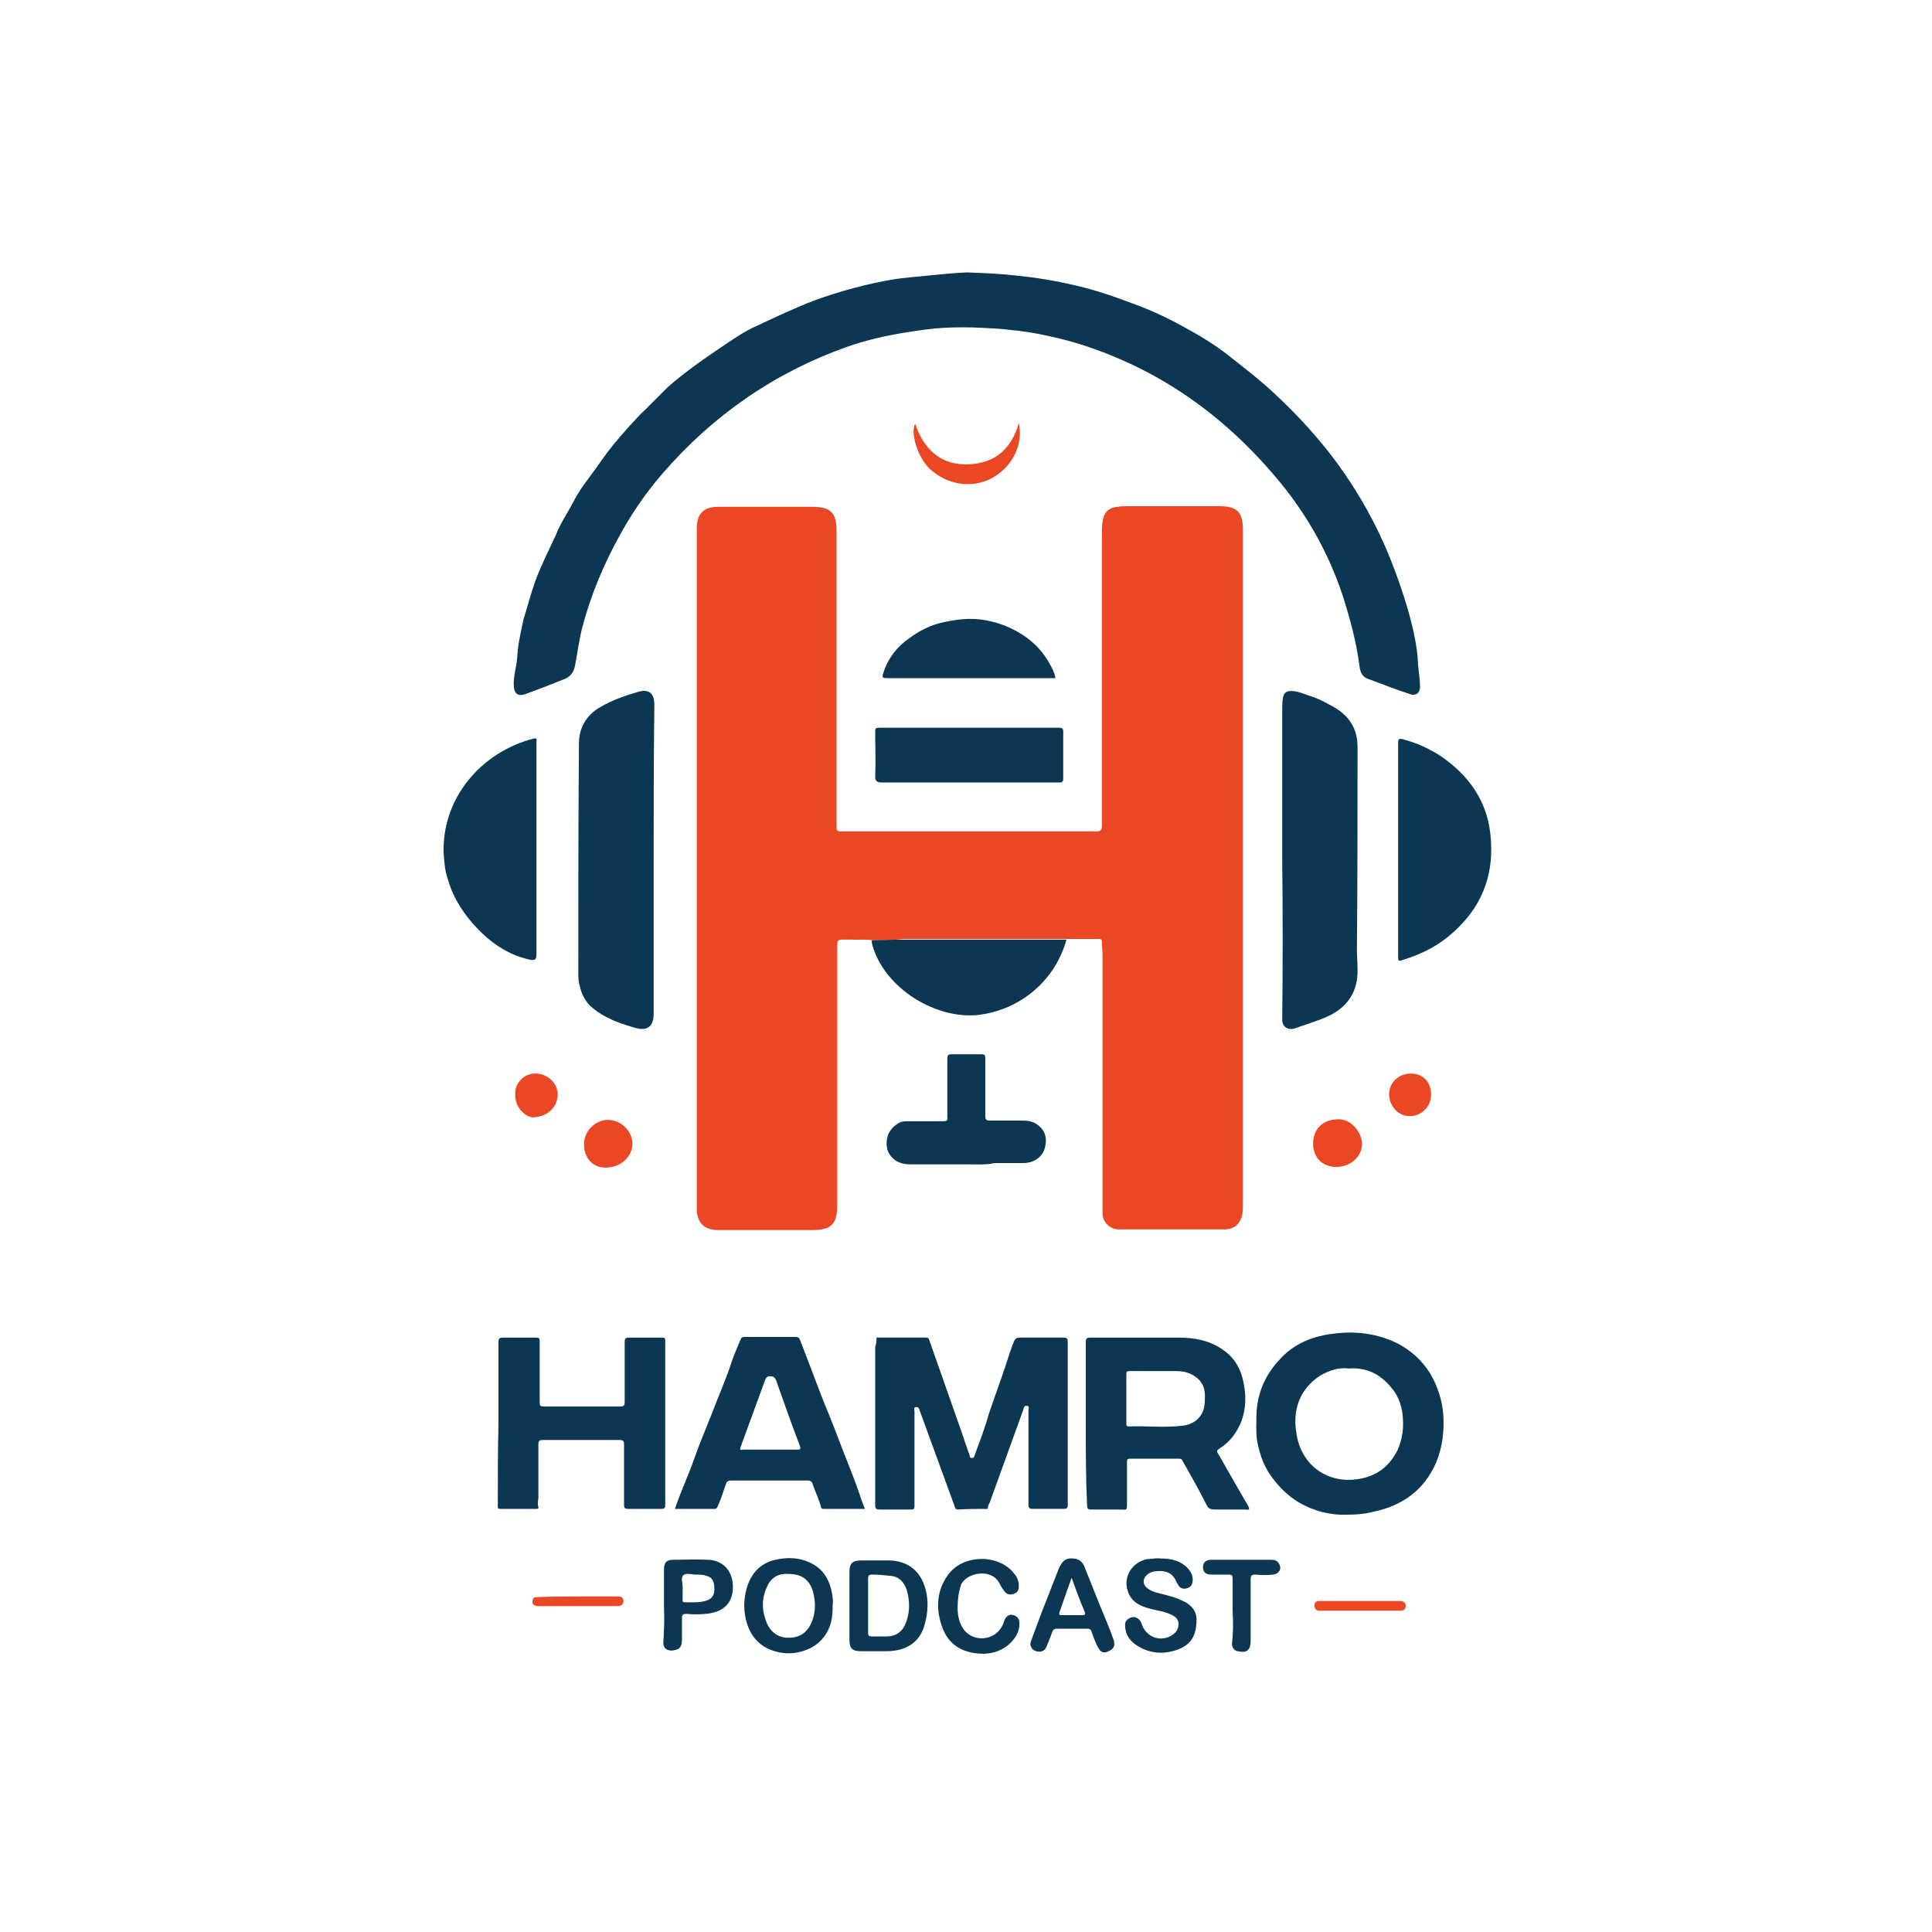
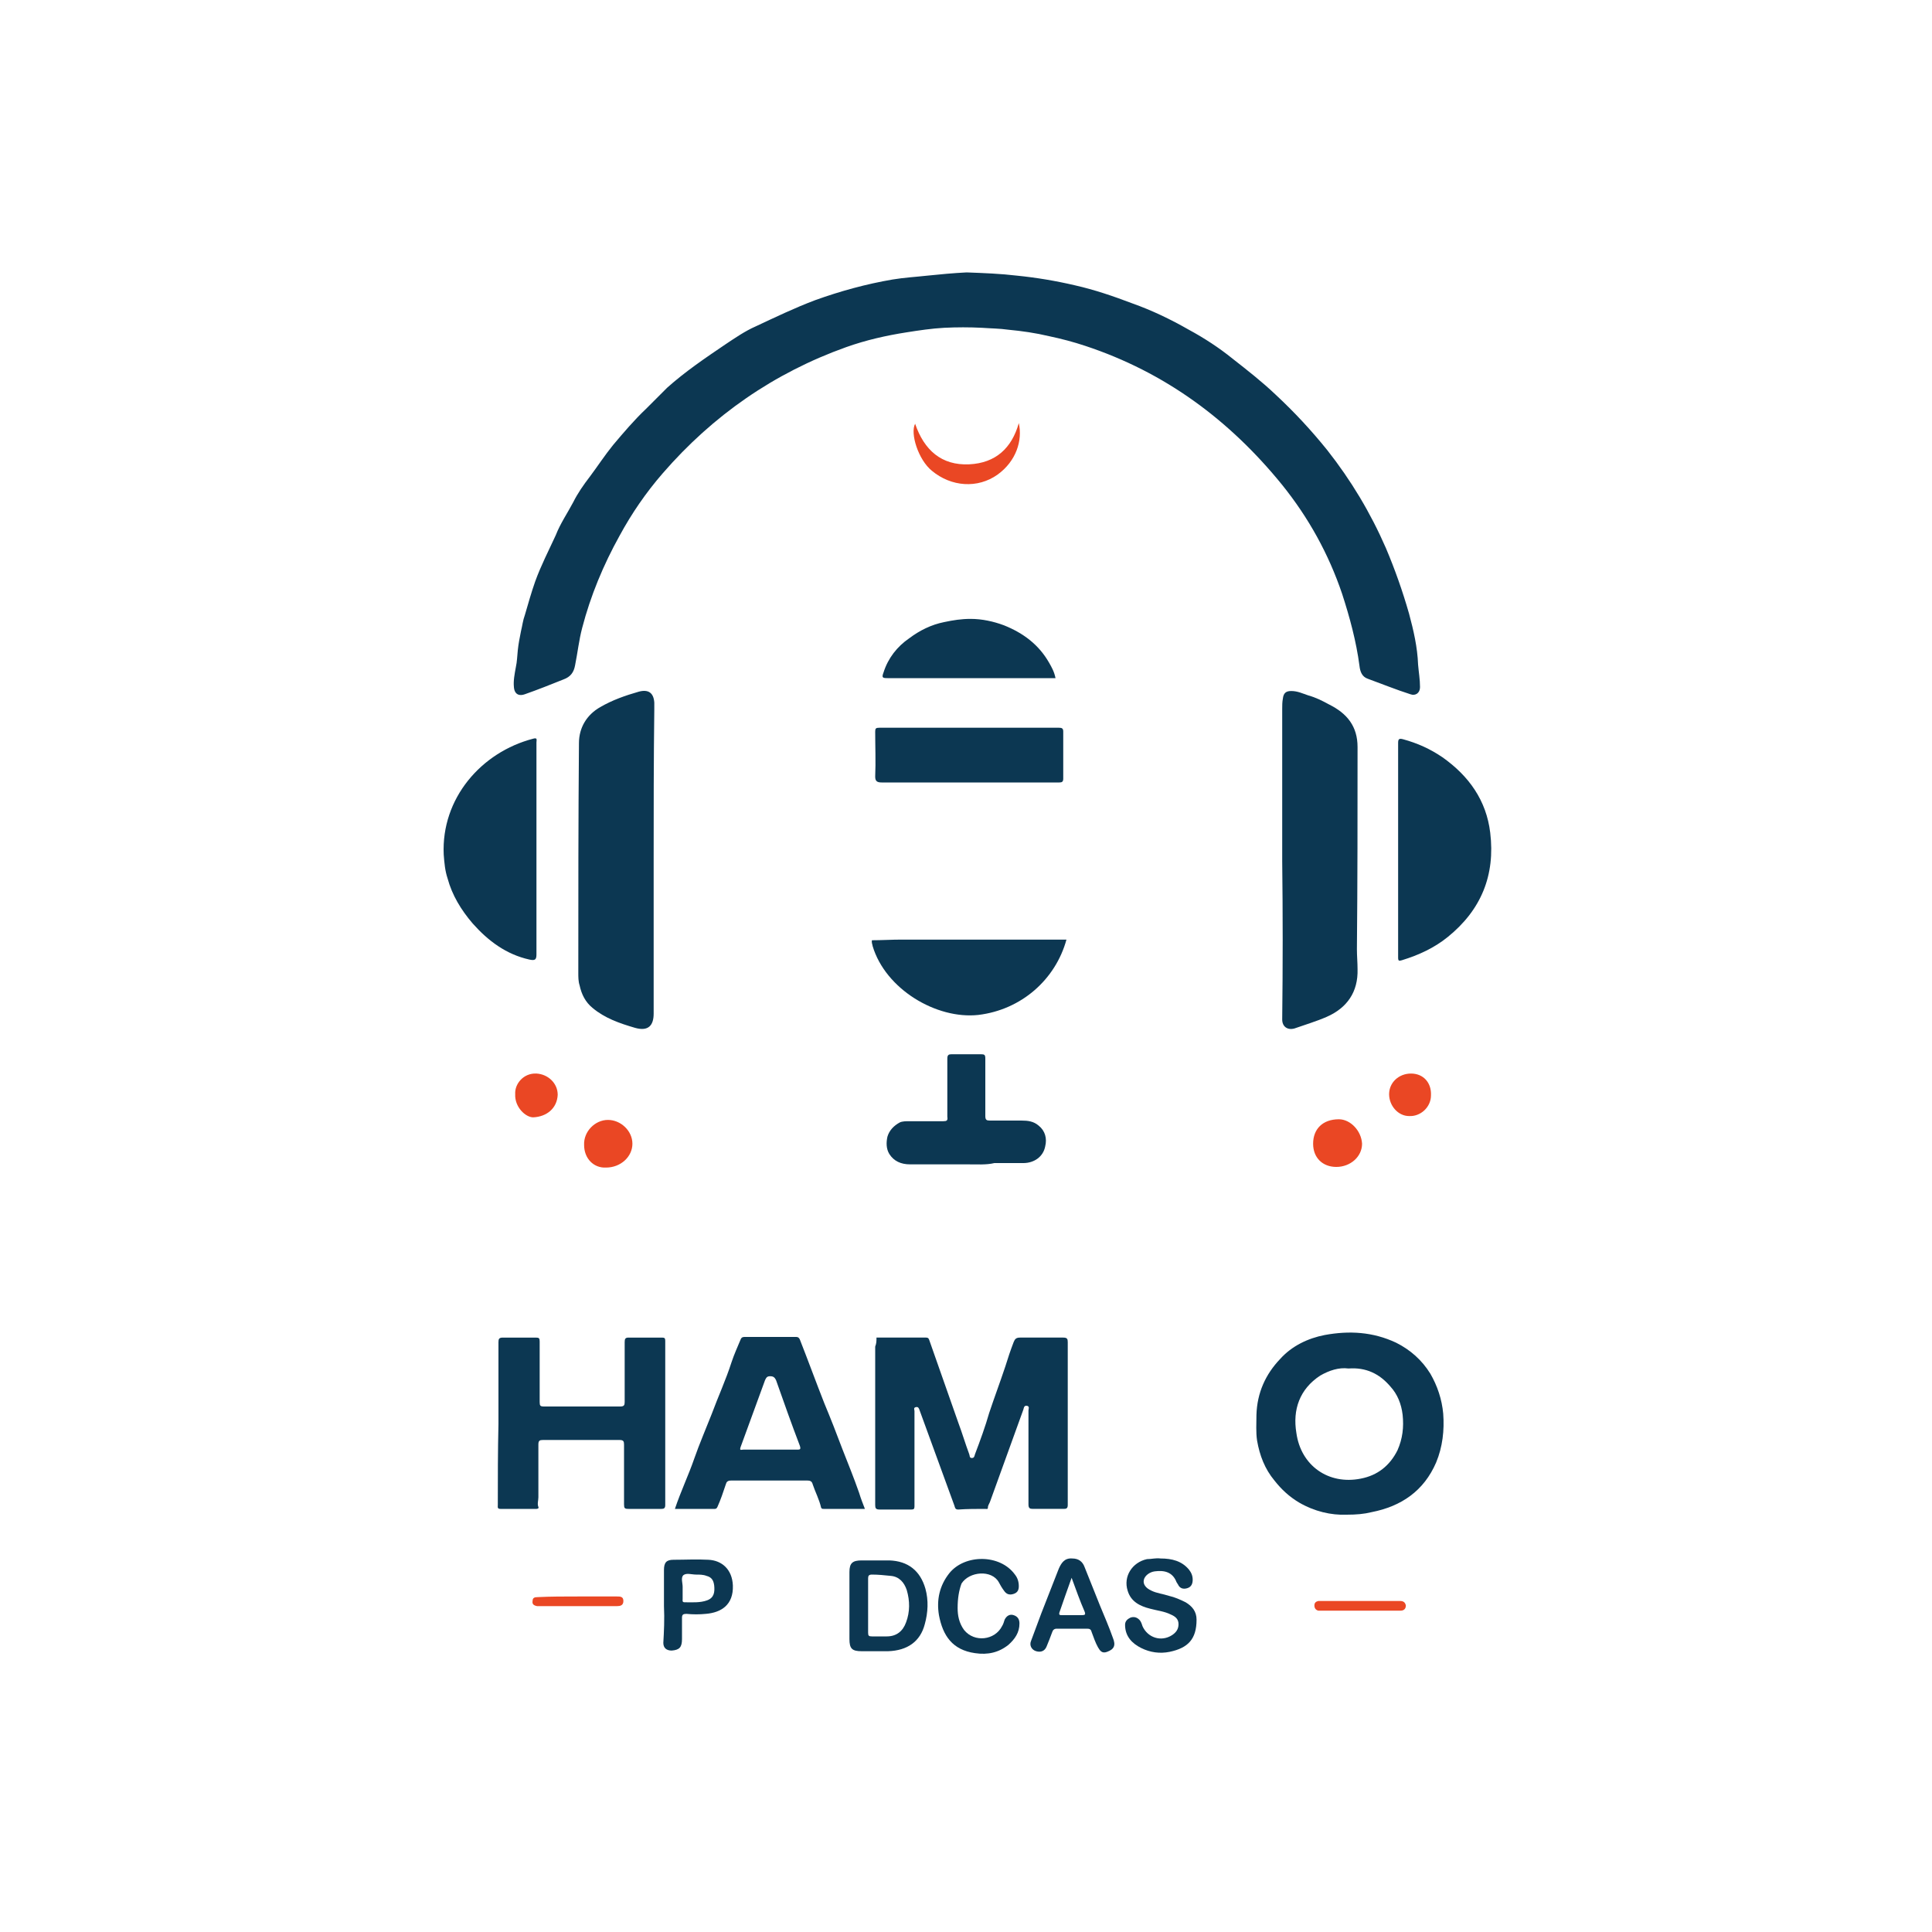
<svg xmlns="http://www.w3.org/2000/svg" version="1.1" id="Layer_2_00000150823533938935924650000008772203059132310205_" x="0px" y="0px" viewBox="0 0 300 300" style="enable-background:new 0 0 300 300;" xml:space="preserve">
  <style type="text/css">
	.st0{fill:#EA4724;}
	.st1{fill:#0C3752;}
</style>
  <g>
-     <path class="st0" d="M135.4,146c-1-0.2-2,0-3-0.1c-0.4,0-0.7,0-1.1,0c-1.3,0-1.3,0-1.3,1.3c0,10.1,0,20.1,0,30.2c0,3.2,0,6.4,0,9.7   c0,3-0.9,3.9-3.9,3.9c-4.6,0-9.2,0-13.8,0c-0.3,0-0.6,0-1,0c-1.9-0.1-2.9-1-3.1-2.9c0-0.3,0-0.7,0-1c0-32.7,0-65.3,0-98   c0-2.4,0-4.7,0-7.1c0-1.9,0.8-2.9,2.2-3.2c0.5-0.1,1-0.1,1.5-0.1c4.7,0,9.5,0,14.2,0c2.9,0,3.8,0.9,3.8,3.8c0,15.2,0,30.4,0,45.6   c0,1,0,1,1,1c13.1,0,26.2,0,39.3,0c0.7,0,0.9-0.2,0.9-0.9c0-15,0-29.9,0-44.9c0-0.8,0-1.5,0.1-2.3c0.2-1.4,0.9-2.2,2.4-2.3   c0.5-0.1,1-0.1,1.5-0.1c4.7,0,9.4,0,14.1,0c0,0,0,0,0.1,0c2.8,0,3.7,0.9,3.7,3.7c0,12.9,0,25.8,0,38.7c0,21.9,0,43.8,0,65.8   c0,0.7,0,1.5-0.2,2.2c-0.4,1.2-1.3,1.9-2.6,1.9c-5.5,0-11,0-16.5,0c-1.2,0-2.5-1-2.5-2.5c0-8.8,0-17.7,0-26.5c0-4.5,0-9.1,0-13.6   c0-0.7-0.1-1.4-0.1-2.1c0-0.3-0.2-0.4-0.4-0.4c-1.6,0-3.3,0-4.9,0c-0.3,0-0.6,0-0.9,0c-8.2,0-16.5,0-24.7,0   C138.5,146,137,146,135.4,146z" />
    <path class="st1" d="M150.1,42.3c2.7,0.1,5.3,0.2,7.8,0.5c3,0.3,6,0.8,9,1.5c3.1,0.7,6,1.7,8.9,2.8c3.1,1.1,6,2.5,8.8,4.1   c2.4,1.3,4.7,2.8,6.8,4.5c2.3,1.8,4.6,3.6,6.7,5.6c2.9,2.7,5.5,5.5,8,8.6c3.7,4.7,6.7,9.7,9.1,15.2c1.4,3.3,2.6,6.7,3.6,10.2   c0.7,2.6,1.3,5.2,1.4,7.9c0.1,1.2,0.3,2.3,0.3,3.5c0,0.9-0.7,1.4-1.5,1.1c-2.2-0.7-4.4-1.6-6.6-2.4c-0.9-0.3-1.2-1.1-1.3-2   c-0.5-3.8-1.5-7.5-2.7-11.2c-2.1-6.2-5.2-11.8-9.3-16.9c-8.2-10.1-18.2-17.5-30.6-21.6c-1.8-0.6-3.7-1.1-5.6-1.5   c-2.1-0.5-4.2-0.8-6.3-1c-1.4-0.2-2.8-0.2-4.1-0.3c-2-0.1-3.9-0.1-5.9,0c-1.9,0.1-3.9,0.4-5.8,0.7c-3.2,0.5-6.3,1.2-9.4,2.3   c-11.2,4-20.7,10.6-28.5,19.6c-2.6,3-4.8,6.2-6.7,9.7c-2.5,4.5-4.5,9.3-5.8,14.3c-0.5,1.9-0.7,3.8-1.1,5.8   c-0.2,1.1-0.7,1.8-1.8,2.2c-2,0.8-4,1.6-6,2.3c-0.8,0.3-1.6,0.1-1.7-1.1c-0.1-1,0.1-2,0.3-3.1c0.2-0.9,0.2-1.7,0.3-2.6   c0.1-1,0.3-2,0.5-3c0.2-0.8,0.3-1.7,0.6-2.5c0.5-1.7,1-3.5,1.6-5.2c0.9-2.5,2.1-4.8,3.2-7.2c0.7-1.8,1.8-3.4,2.7-5.1   c0.7-1.4,1.6-2.7,2.6-4c1.2-1.6,2.3-3.3,3.6-4.9c1.6-1.9,3.3-3.9,5.1-5.6c1.1-1.1,2.2-2.2,3.3-3.3c2.8-2.5,5.9-4.6,9-6.7   c1.5-1,3.1-2.1,4.7-2.8c3-1.4,6.1-2.9,9.3-4.1c3.9-1.4,7.9-2.5,12-3.2c1.8-0.3,3.6-0.4,5.4-0.6C145.9,42.6,148.1,42.4,150.1,42.3z" />
    <path class="st1" d="M101.5,133.5c0,7.9,0,15.7,0,23.6c0,0.1,0,0.2,0,0.3c0,1.8-0.8,2.8-2.9,2.2c-2.4-0.7-4.7-1.5-6.6-3.1   c-1.1-0.9-1.7-2.1-2-3.5c-0.2-0.6-0.2-1.3-0.2-1.9c0-11.9,0-23.8,0.1-35.7c0-2.4,1.2-4.4,3.3-5.6c1.9-1.1,3.9-1.8,6-2.4   c1.5-0.4,2.3,0.2,2.4,1.7c0,0.4,0,0.7,0,1.1C101.5,118,101.5,125.7,101.5,133.5C101.5,133.5,101.5,133.5,101.5,133.5z" />
    <path class="st1" d="M199.1,133.7c0-7.9,0-15.8,0-23.6c0-0.5,0-1.1,0.1-1.6c0.1-0.9,0.5-1.2,1.3-1.2c1,0,1.8,0.4,2.7,0.7   c1.1,0.3,2.1,0.8,3.2,1.4c2.8,1.4,4.4,3.4,4.4,6.6c0,10.5,0,20.9-0.1,31.4c0,1,0.1,2.1,0.1,3.1c0.1,3.5-1.6,6-4.8,7.4   c-1.6,0.7-3.3,1.2-5,1.8c-1.1,0.3-1.9-0.3-1.9-1.4C199.2,150,199.2,141.9,199.1,133.7C199.1,133.7,199.1,133.7,199.1,133.7z" />
    <path class="st1" d="M136.1,207.7c2.6,0,5.1,0,7.7,0c0.3,0,0.4,0.1,0.5,0.4c1.5,4.3,3,8.5,4.5,12.8c0.6,1.6,1.1,3.3,1.7,4.9   c0.1,0.2,0,0.6,0.4,0.6c0.4,0,0.4-0.3,0.5-0.6c0.8-2.1,1.6-4.3,2.2-6.4c0.8-2.4,1.7-4.8,2.5-7.2c0.4-1.3,0.8-2.5,1.3-3.8   c0.2-0.5,0.4-0.7,1-0.7c2.2,0,4.5,0,6.7,0c0.6,0,0.7,0.2,0.7,0.7c0,8.4,0,16.9,0,25.3c0,0.5-0.2,0.6-0.6,0.6c-1.6,0-3.2,0-4.8,0   c-0.5,0-0.7-0.1-0.7-0.7c0-4.9,0-9.8,0-14.6c0-0.2,0.2-0.6-0.2-0.7c-0.5-0.1-0.5,0.3-0.6,0.6c-1.7,4.7-3.4,9.4-5.1,14.1   c-0.1,0.4-0.4,0.7-0.4,1.1c0,0.3-0.2,0.2-0.4,0.2c-1.4,0-2.8,0-4.2,0.1c-0.5,0-0.5-0.3-0.6-0.6c-1.8-4.9-3.6-9.9-5.4-14.8   c-0.1-0.3-0.2-0.6-0.6-0.5c-0.4,0.1-0.2,0.4-0.2,0.6c0,4.9,0,9.9,0,14.8c0,0.4-0.1,0.5-0.5,0.5c-1.6,0-3.3,0-4.9,0   c-0.6,0-0.7-0.2-0.7-0.7c0-8.2,0-16.4,0-24.6C136.1,208.6,136.1,208.2,136.1,207.7z" />
    <path class="st1" d="M209.1,235.2c-2.4,0.1-5-0.5-7.4-1.9c-1.5-0.9-2.7-2-3.8-3.4c-1.5-1.8-2.3-3.9-2.7-6.2c-0.2-1.3-0.1-2.7-0.1-4   c0.1-3.4,1.4-6.3,3.7-8.7c1.8-2,4.3-3.2,6.9-3.7c3.8-0.7,7.5-0.5,11.1,1.2c2.2,1.1,4,2.7,5.3,4.8c1.1,1.9,1.8,4,2,6.2   c0.2,2.6-0.1,5.2-1.1,7.6c-1.9,4.4-5.4,6.8-10,7.7C211.8,235.1,210.6,235.2,209.1,235.2z M209.4,212.5c-1.5-0.2-3,0.3-4.4,1.1   c-3.2,2.1-4.3,5.3-3.7,8.9c0.7,5.1,5,8.1,10,7.1c2.6-0.5,4.5-2,5.7-4.4c0.8-1.8,1-3.6,0.8-5.5c-0.2-1.7-0.8-3.2-1.9-4.4   C214.2,213.3,212.1,212.3,209.4,212.5z" />
-     <path class="st1" d="M168.6,221c0-4.2,0-8.4,0-12.6c0-0.6,0.2-0.7,0.7-0.7c4.5,0,9.1,0,13.6,0c2.5,0,4.9,0.4,7,1.9   c1.8,1.2,2.8,3,3.2,5.1c0.4,2,0.4,3.9-0.3,5.9c-0.7,1.8-1.8,3.3-3.4,4.3c-0.5,0.3-0.5,0.5-0.2,0.9c1.5,2.6,3,5.3,4.6,8   c0.3,0.6,0.2,0.7-0.4,0.6c-1.5,0-3.1,0-4.6,0c-1.1,0-1.2-0.2-1.7-1.2c-1.1-2.2-2.3-4.3-3.5-6.4c-0.1-0.3-0.4-0.3-0.6-0.3   c-2.5,0-5,0-7.5,0c-0.5,0-0.5,0.2-0.5,0.6c0,2.2,0,4.4,0,6.7c0,0.5-0.1,0.7-0.6,0.6c-1.7,0-3.4,0-5,0c-0.5,0-0.6-0.2-0.6-0.7   C168.6,229.5,168.6,225.2,168.6,221C168.6,221,168.6,221,168.6,221z M174.9,217.3c0,1.2,0,2.5,0,3.7c0,0.3,0,0.5,0.4,0.5   c2.7-0.1,5.5,0.2,8.2-0.1c1.9-0.2,3.2-1.3,3.5-3c0.1-0.5,0.1-1.1,0.1-1.7c0-1.5-0.7-2.6-2.1-3.3c-0.8-0.4-1.6-0.5-2.4-0.5   c-2.4,0-4.8,0-7.2,0c-0.4,0-0.5,0.1-0.5,0.5C174.9,214.8,174.9,216.1,174.9,217.3z" />
    <path class="st1" d="M77.4,221.1c0-4.2,0-8.4,0-12.7c0-0.5,0.1-0.7,0.7-0.7c1.7,0,3.4,0,5.1,0c0.5,0,0.6,0.1,0.6,0.6   c0,3.1,0,6.2,0,9.4c0,0.6,0.1,0.7,0.7,0.7c3.9,0,7.9,0,11.8,0c0.6,0,0.7-0.2,0.7-0.7c0-3.1,0-6.2,0-9.3c0-0.5,0.1-0.7,0.6-0.7   c1.7,0,3.5,0,5.2,0c0.4,0,0.5,0.1,0.5,0.5c0,8.5,0,17,0,25.5c0,0.5-0.2,0.6-0.6,0.6c-1.7,0-3.4,0-5.1,0c-0.6,0-0.7-0.1-0.7-0.7   c0-3.1,0-6.2,0-9.3c0-0.5-0.1-0.7-0.7-0.7c-4,0-7.9,0-11.9,0c-0.5,0-0.7,0.1-0.7,0.7c0,2.7,0,5.5,0,8.2c0,0.5-0.2,1,0,1.5   c0.1,0.2-0.1,0.3-0.3,0.3c-1.9,0-3.7,0-5.6,0c-0.5,0-0.4-0.3-0.4-0.6C77.3,229.5,77.3,225.3,77.4,221.1   C77.4,221.1,77.4,221.1,77.4,221.1z" />
    <path class="st1" d="M134.3,234.3c-2.2,0-4.3,0-6.4,0c-0.2,0-0.3,0-0.4-0.2c-0.3-1.3-0.9-2.4-1.3-3.6c-0.1-0.4-0.3-0.6-0.8-0.6   c-4,0-8,0-11.9,0c-0.5,0-0.7,0.2-0.8,0.6c-0.4,1.2-0.8,2.4-1.3,3.5c-0.1,0.2-0.2,0.3-0.4,0.3c-2.1,0-4.2,0-6.2,0   c0.9-2.7,2.1-5.2,3-7.8c0.8-2.3,1.8-4.6,2.7-6.9c1-2.7,2.2-5.3,3.1-8.1c0.4-1.2,0.9-2.3,1.4-3.5c0.1-0.3,0.3-0.4,0.6-0.4   c2.7,0,5.3,0,8,0c0.4,0,0.5,0.2,0.6,0.4c1.3,3.3,2.5,6.6,3.8,9.9c1,2.4,1.9,4.7,2.8,7.1c0.9,2.3,1.8,4.5,2.6,6.8   C133.7,232.8,134,233.5,134.3,234.3z M119.5,225.1c1.4,0,2.8,0,4.2,0c0.5,0,0.7,0,0.5-0.6c-1.3-3.4-2.5-6.8-3.7-10.2   c-0.2-0.4-0.4-0.6-0.9-0.6c-0.5,0-0.6,0.2-0.8,0.6c-1.3,3.5-2.5,6.9-3.8,10.4c-0.2,0.6,0.1,0.4,0.4,0.4   C116.8,225.1,118.1,225.1,119.5,225.1z" />
    <path class="st1" d="M217.1,132c0-5.5,0-11.1,0-16.6c0-0.6,0.1-0.8,0.8-0.6c2.2,0.6,4.2,1.5,6.1,2.8c4.1,2.9,6.8,6.7,7.4,11.7   c0.8,6.6-1.4,12-6.6,16.2c-2.1,1.7-4.5,2.8-7.1,3.6c-0.4,0.1-0.6,0.2-0.6-0.4C217.1,143.1,217.1,137.6,217.1,132z" />
    <path class="st1" d="M83.3,131.8c0,5.5,0,10.9,0,16.4c0,0.8-0.2,1-1.1,0.8c-3.6-0.8-6.4-2.9-8.8-5.6c-1.8-2.1-3.2-4.4-3.9-7   c-0.4-1.2-0.5-2.4-0.6-3.7c-0.4-8.7,5.8-15.9,13.9-18c0.7-0.2,0.5,0.2,0.5,0.6C83.3,120.7,83.3,126.3,83.3,131.8z" />
    <path class="st1" d="M135.4,146c1.5,0,3.1-0.1,4.6-0.1c8.2,0,16.5,0,24.7,0c0.3,0,0.6,0,0.9,0c-1.7,6.2-7,10.9-13.7,11.7   c-6.5,0.7-14.4-4-16.4-10.7C135.5,146.7,135.3,146.4,135.4,146z" />
    <path class="st1" d="M150.5,113c4.6,0,9.3,0,13.9,0c0.5,0,0.7,0.1,0.7,0.6c0,2.4,0,4.9,0,7.3c0,0.5-0.2,0.6-0.6,0.6   c-0.2,0-0.4,0-0.6,0c-9,0-18,0-27,0c-0.7,0-1-0.2-1-0.9c0.1-2.3,0-4.7,0-7c0-0.5,0.1-0.6,0.7-0.6C141.2,113,145.9,113,150.5,113   C150.5,113,150.5,113,150.5,113z" />
    <path class="st1" d="M150.2,180.8c-3,0-5.9,0-8.9,0c-1.4,0-2.5-0.5-3.2-1.6c-0.5-0.8-0.5-1.8-0.3-2.7c0.3-1,1-1.7,1.9-2.2   c0.4-0.2,1-0.2,1.5-0.2c1.8,0,3.6,0,5.3,0c0.5,0,0.7-0.1,0.6-0.7c0-3,0-6,0-9c0-0.6,0.2-0.7,0.7-0.7c1.5,0,3,0,4.5,0   c0.6,0,0.7,0.1,0.7,0.7c0,3,0,6,0,8.9c0,0.6,0.2,0.7,0.7,0.7c1.6,0,3.3,0,4.9,0c1,0,1.9,0.1,2.7,0.8c1,0.8,1.3,2,1,3.2   c-0.3,1.6-1.7,2.6-3.4,2.6c-1.5,0-3,0-4.5,0C153.2,180.9,151.7,180.8,150.2,180.8z" />
    <path class="st1" d="M163.9,105.3c-1.1,0-2.2,0-3.3,0c-7.6,0-15.2,0-22.8,0c-0.8,0-0.9-0.1-0.6-0.9c0.7-2.2,2.1-4,4-5.3   c1.6-1.2,3.4-2.1,5.4-2.5c1.4-0.3,2.7-0.5,4.1-0.5c1.8,0,3.6,0.4,5.2,1c3,1.2,5.4,3,7,5.8C163.3,103.6,163.7,104.3,163.9,105.3z" />
-     <path class="st1" d="M129.3,249.2c0,1.4-0.1,2.7-0.7,3.9c-0.7,1.5-1.9,2.5-3.4,3.1c-1.8,0.7-3.7,0.7-5.5,0   c-1.6-0.6-2.8-1.8-3.5-3.5c-0.7-1.8-0.8-3.7-0.4-5.5c0.5-2.3,1.8-4.2,4.2-4.9c2.3-0.6,4.6-0.5,6.6,0.8c1.8,1.2,2.5,3.1,2.7,5.1   C129.4,248.6,129.3,248.9,129.3,249.2z M122.4,244.4c-1.6-0.1-2.7,0.6-3.3,2c-0.9,1.9-0.8,3.8,0,5.7c0.6,1.3,1.6,2.1,3,2.2   c1.7,0.1,3-0.5,3.8-2.1c0.8-1.7,0.8-3.4,0.3-5.2C125.6,245.2,124.4,244.4,122.4,244.4z" />
    <path class="st1" d="M131.9,249.2c0-1.7,0-3.4,0-5.1c0-1.4,0.5-1.8,1.9-1.8c1.4,0,2.9,0,4.3,0c2.9,0.1,4.8,1.6,5.6,4.4   c0.5,1.8,0.4,3.7-0.1,5.5c-0.7,2.7-2.7,4.1-5.7,4.2c-1.4,0-2.7,0-4.1,0c-1.5,0-1.9-0.4-1.9-1.9C131.9,252.7,131.9,251,131.9,249.2   C131.9,249.2,131.9,249.2,131.9,249.2z M134.8,249.3c0,1.4,0,2.8,0,4.2c0,0.5,0.1,0.6,0.6,0.6c0.8,0,1.6,0,2.3,0   c1.5,0,2.5-0.8,3-2.2c0.6-1.6,0.6-3.3,0.1-5c-0.4-1.2-1.2-2.1-2.5-2.2c-1-0.1-1.9-0.2-2.9-0.2c-0.5,0-0.6,0.2-0.6,0.6   C134.8,246.5,134.8,247.9,134.8,249.3z" />
    <path class="st1" d="M180.2,242c1.8,0,3.3,0.4,4.4,1.7c0.4,0.5,0.6,1,0.6,1.6c0,0.6-0.2,1.1-0.8,1.3c-0.6,0.2-1.2,0.1-1.5-0.6   c-0.1-0.1-0.1-0.2-0.2-0.3c-0.6-1.6-1.9-1.9-3.4-1.7c-0.8,0.1-1.6,0.7-1.7,1.4c-0.1,0.6,0.3,1.2,1.2,1.6c0.8,0.4,1.8,0.5,2.7,0.8   c0.9,0.2,1.8,0.6,2.6,1c1,0.6,1.7,1.4,1.7,2.7c0,3-1.3,4.4-4.2,5c-1.5,0.3-3,0.1-4.4-0.6c-1.4-0.7-2.5-1.8-2.5-3.6   c0-0.6,0.4-0.9,0.8-1.1c0.5-0.2,1-0.1,1.4,0.3c0.3,0.3,0.4,0.7,0.5,1c0.8,1.8,2.9,2.5,4.6,1.4c0.6-0.4,1-0.9,1-1.7   c0-0.8-0.5-1.2-1.2-1.5c-1-0.5-2.1-0.6-3.2-0.9c-1.6-0.4-3-1.1-3.5-2.8c-0.7-2.2,0.7-4.4,3-4.9C178.8,242.1,179.5,241.9,180.2,242z   " />
    <path class="st1" d="M166.5,242c1,0,1.6,0.5,1.9,1.3c0.8,2,1.6,4,2.4,6c0.7,1.7,1.4,3.3,2,5c0.5,1.2,0.2,1.8-0.9,2.2   c-0.8,0.3-1.1-0.2-1.4-0.7c-0.4-0.7-0.7-1.6-1-2.4c-0.1-0.4-0.3-0.5-0.7-0.5c-1.6,0-3.1,0-4.7,0c-0.4,0-0.6,0.2-0.7,0.5   c-0.3,0.8-0.6,1.6-0.9,2.3c-0.3,0.7-0.9,0.9-1.6,0.7c-0.7-0.2-1.1-0.9-0.8-1.6c0.5-1.4,1.1-2.9,1.6-4.3c0.9-2.3,1.8-4.6,2.7-6.9   C164.8,242.7,165.3,241.9,166.5,242z M166.4,245c-0.7,1.9-1.3,3.7-1.9,5.4c-0.1,0.4,0.1,0.4,0.4,0.4c1,0,2,0,3.1,0   c0.5,0,0.6-0.1,0.4-0.6C167.7,248.6,167.1,246.9,166.4,245z" />
    <path class="st1" d="M148.7,249.7c0,1.1,0.2,2.3,1,3.4c1.6,2,4.8,1.6,5.9-0.6c0.2-0.3,0.3-0.7,0.4-1c0.3-0.6,0.8-0.9,1.4-0.7   c0.6,0.2,0.9,0.6,0.9,1.3c0,1.4-0.7,2.4-1.7,3.3c-1.5,1.2-3.2,1.6-5.2,1.3c-3.5-0.5-5-2.7-5.6-5.9c-0.4-2.4,0.1-4.6,1.6-6.5   c2.4-3,7.9-3,10.2,0.2c0.4,0.5,0.6,1.1,0.6,1.8c0,0.6-0.2,1-0.8,1.2c-0.6,0.2-1.1,0.1-1.5-0.5c-0.3-0.4-0.6-0.9-0.8-1.3   c-1.1-2-4.6-1.7-5.8,0.2C148.9,247,148.7,248.2,148.7,249.7z" />
    <path class="st1" d="M103.1,249.4c0-1.9,0-3.7,0-5.6c0-1.2,0.4-1.6,1.5-1.6c1.8,0,3.6-0.1,5.4,0c2.1,0.1,3.7,1.5,3.8,4   c0.1,3-1.8,4.2-4.2,4.4c-1,0.1-2,0.1-3,0c-0.5,0-0.7,0.1-0.7,0.6c0,1.1,0,2.2,0,3.3c0,1.3-0.4,1.7-1.6,1.8c-0.8,0-1.3-0.4-1.3-1.2   C103.1,253.4,103.2,251.4,103.1,249.4C103.1,249.4,103.1,249.4,103.1,249.4z M106,246.5c0,0.6,0,1.2,0,1.8c0,0.2-0.1,0.5,0.3,0.5   c1.2,0,2.4,0.1,3.5-0.3c1.1-0.4,1.2-1.3,1.1-2.3c-0.1-0.8-0.4-1.3-1.2-1.5c-0.5-0.2-1.1-0.2-1.6-0.2c-0.7,0-1.5-0.3-2,0.1   c-0.4,0.4-0.1,1.2-0.1,1.8C106,246.4,106,246.5,106,246.5z" />
-     <path class="st1" d="M191.4,250.2c0-1.7,0-3.4,0-5.1c0-0.4-0.1-0.6-0.6-0.6c-0.9,0-1.8,0-2.7,0c-0.9,0-1.3-0.4-1.3-1.2   c0-0.7,0.5-1.1,1.3-1.1c3.1,0,6.2,0,9.3,0c0.5,0,0.9,0.1,1.2,0.6c0.5,0.8,0,1.6-0.9,1.7c-0.9,0.1-1.8,0.1-2.7,0   c-0.6,0-0.8,0.1-0.8,0.8c0,3.1,0,6.2,0,9.3c0,0.4,0,0.9-0.2,1.3c-0.4,0.8-1.2,0.6-1.8,0.5c-0.6-0.1-0.9-0.6-0.9-1.2   C191.5,253.6,191.5,251.9,191.4,250.2C191.5,250.2,191.5,250.2,191.4,250.2z" />
    <path class="st0" d="M142.1,65.8c1.4,4.1,4.1,6.5,8.4,6.3c4.1-0.2,6.6-2.5,7.7-6.4c0.6,2.7-0.4,5.9-3.3,8   c-3.1,2.2-7.2,1.9-10.2-0.6C142.6,71.4,141.3,67.3,142.1,65.8z" />
    <path class="st0" d="M207.5,181.2c-2.1,0-3.6-1.4-3.6-3.6c0-2.3,1.5-3.8,4-3.8c1.8,0,3.5,1.8,3.6,3.8   C211.5,179.6,209.7,181.2,207.5,181.2z" />
    <path class="st0" d="M94.1,181.3c-1.9,0.1-3.4-1.4-3.4-3.5c-0.1-2.1,1.7-3.9,3.7-3.9c2,0,3.8,1.7,3.8,3.7   C98.2,179.6,96.4,181.3,94.1,181.3z" />
    <path class="st0" d="M80,169.9c-0.1-1.6,1.3-3.3,3.3-3.2c1.8,0.1,3.3,1.5,3.3,3.3c-0.1,2.1-1.7,3.4-3.8,3.5   C81.6,173.5,79.9,171.9,80,169.9z" />
    <path class="st0" d="M222.2,170.1c0,1.8-1.6,3.3-3.4,3.2c-1.7,0-3.1-1.6-3.1-3.4c0-1.8,1.5-3.2,3.4-3.2   C221,166.7,222.3,168.1,222.2,170.1z" />
    <path class="st0" d="M211.3,250.1c-1.9,0-3.9,0-5.8,0c-0.3,0-0.5,0-0.8,0c-0.4-0.1-0.6-0.4-0.6-0.8c0-0.4,0.2-0.6,0.6-0.7   c0.1,0,0.3,0,0.4,0c4,0,8,0,12,0c0.1,0,0.2,0,0.3,0c0.5,0,0.8,0.2,0.9,0.7c0,0.5-0.3,0.8-0.8,0.8c-1.5,0-3.1,0-4.6,0   C212.4,250.1,211.8,250.1,211.3,250.1z" />
    <path class="st0" d="M89.7,247.9c2,0,4,0,6.1,0c0.5,0,1,0,1,0.7c0,0.7-0.5,0.8-1,0.8c-4,0-8.1,0-12.1,0c-0.1,0-0.2,0-0.3,0   c-0.5-0.1-0.8-0.3-0.7-0.8c0-0.5,0.3-0.6,0.8-0.6C85.5,247.9,87.6,247.9,89.7,247.9z" />
  </g>
</svg>